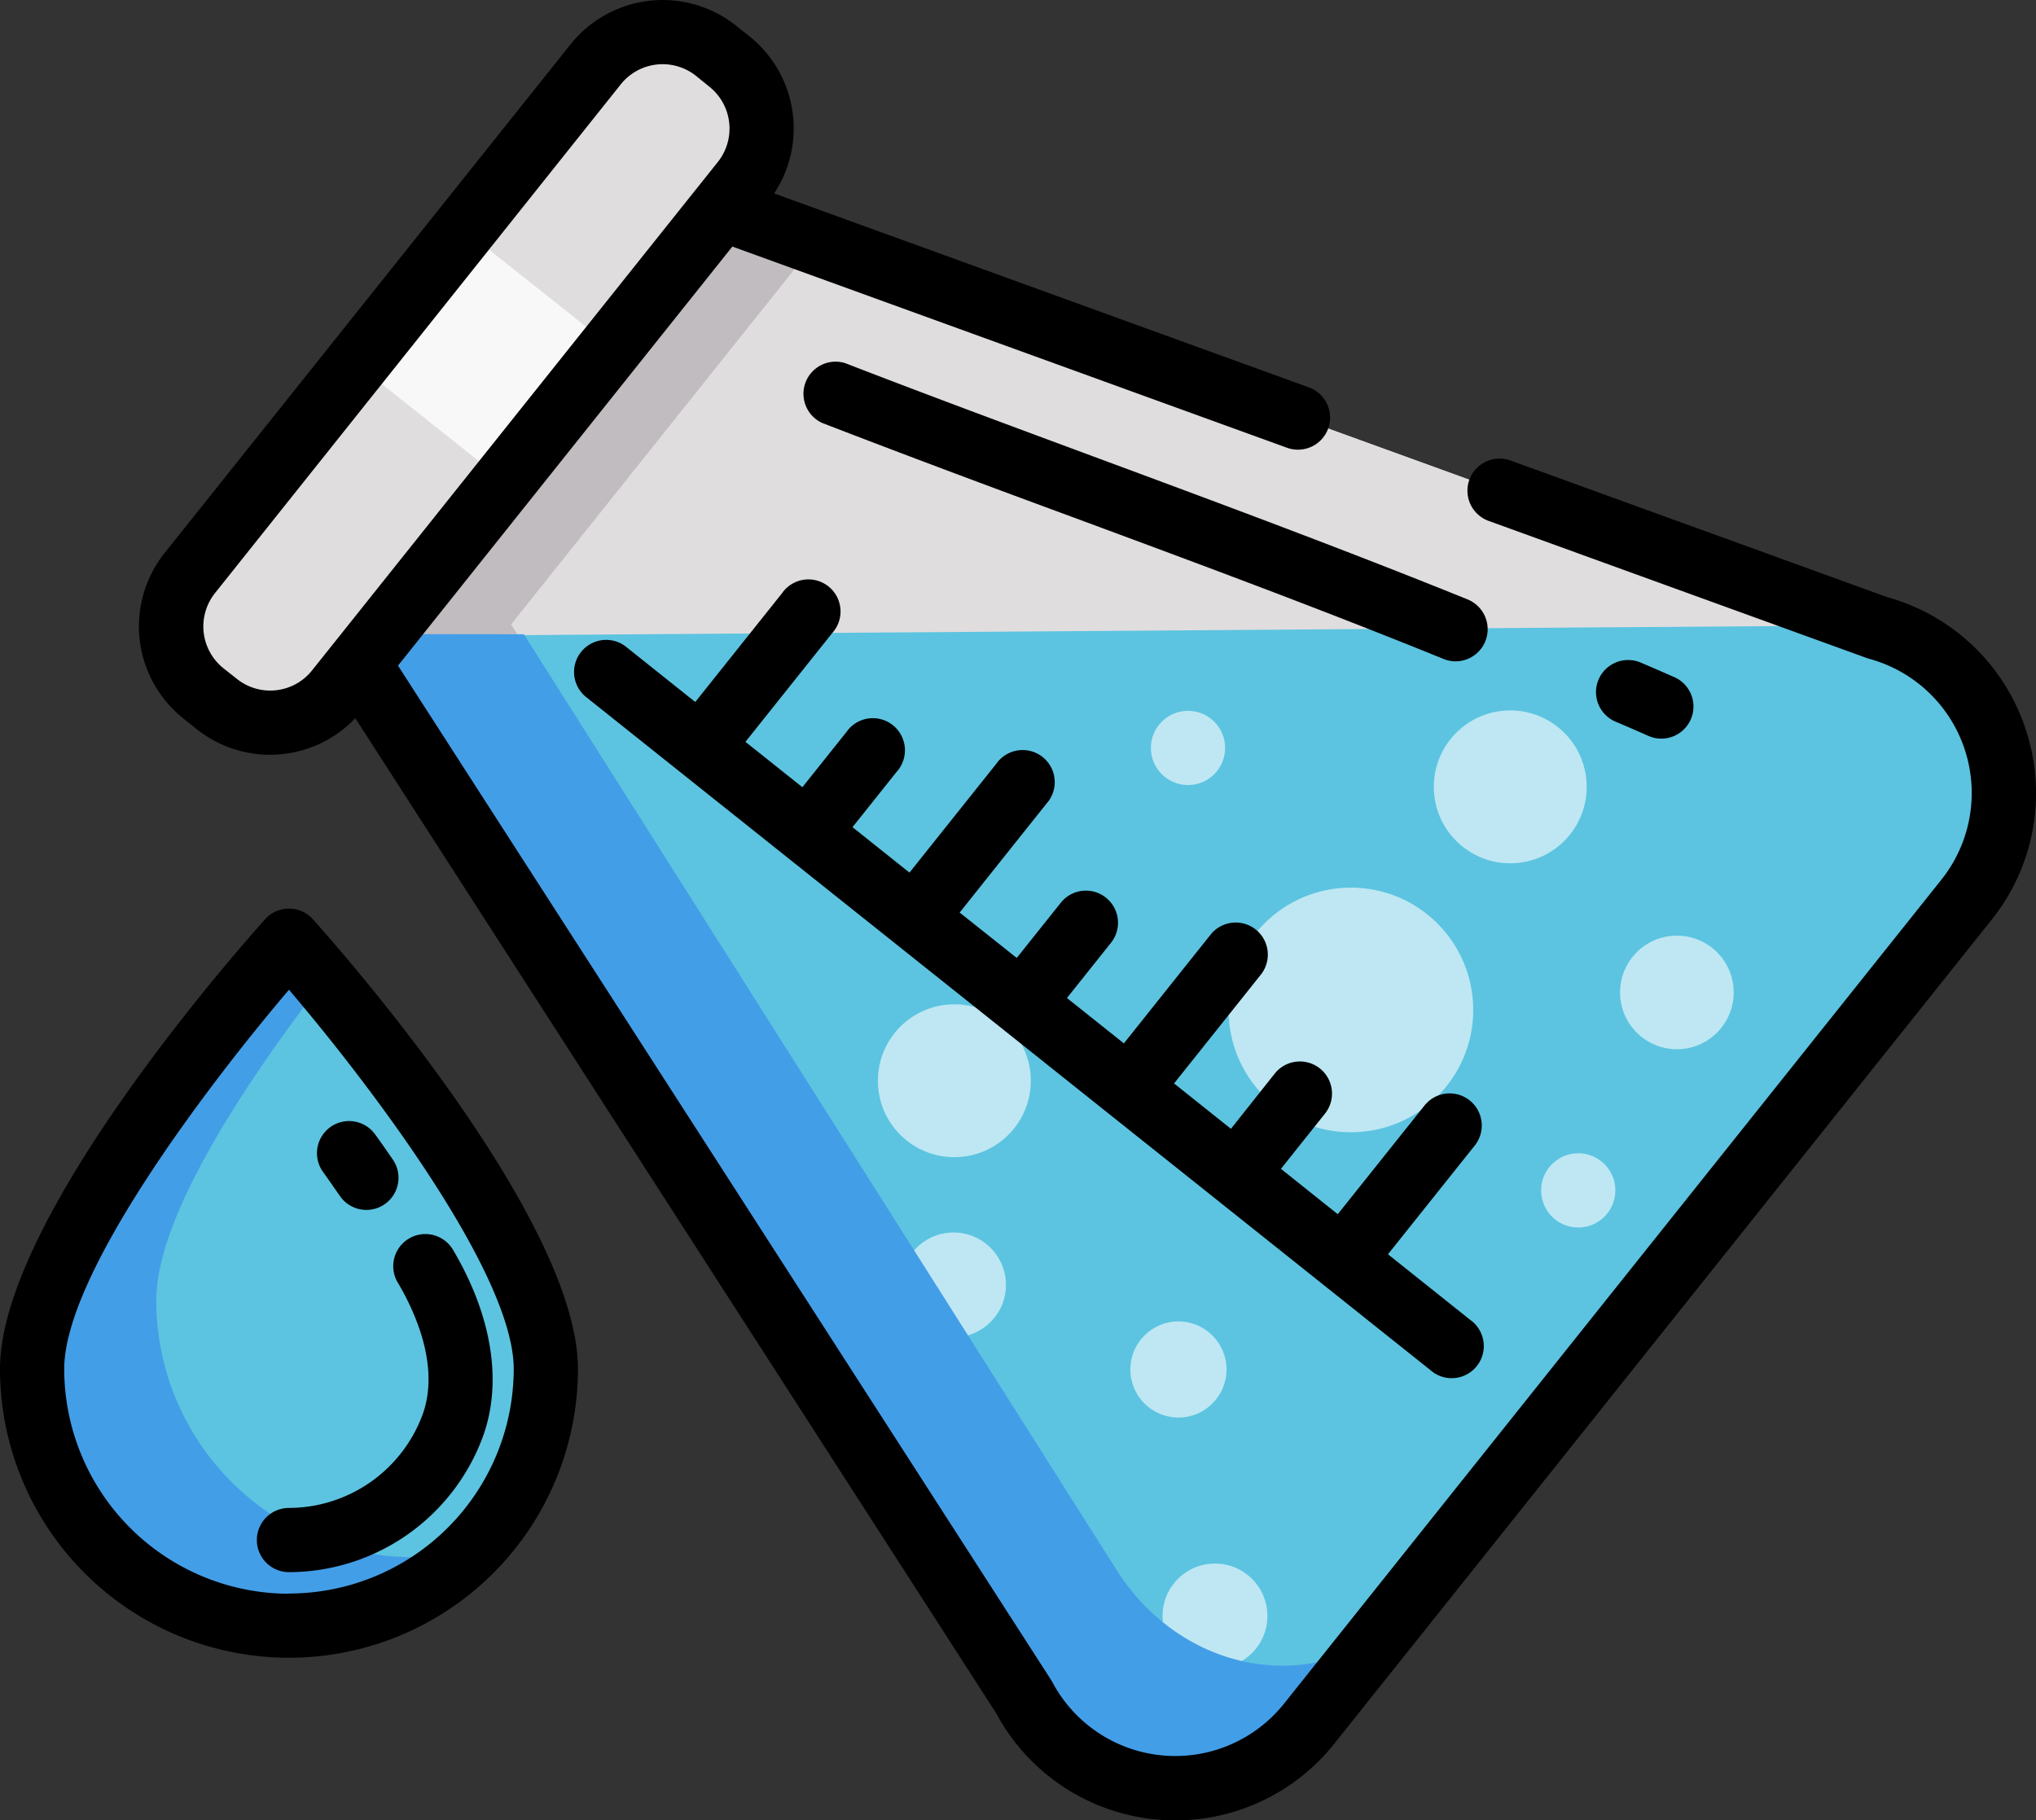
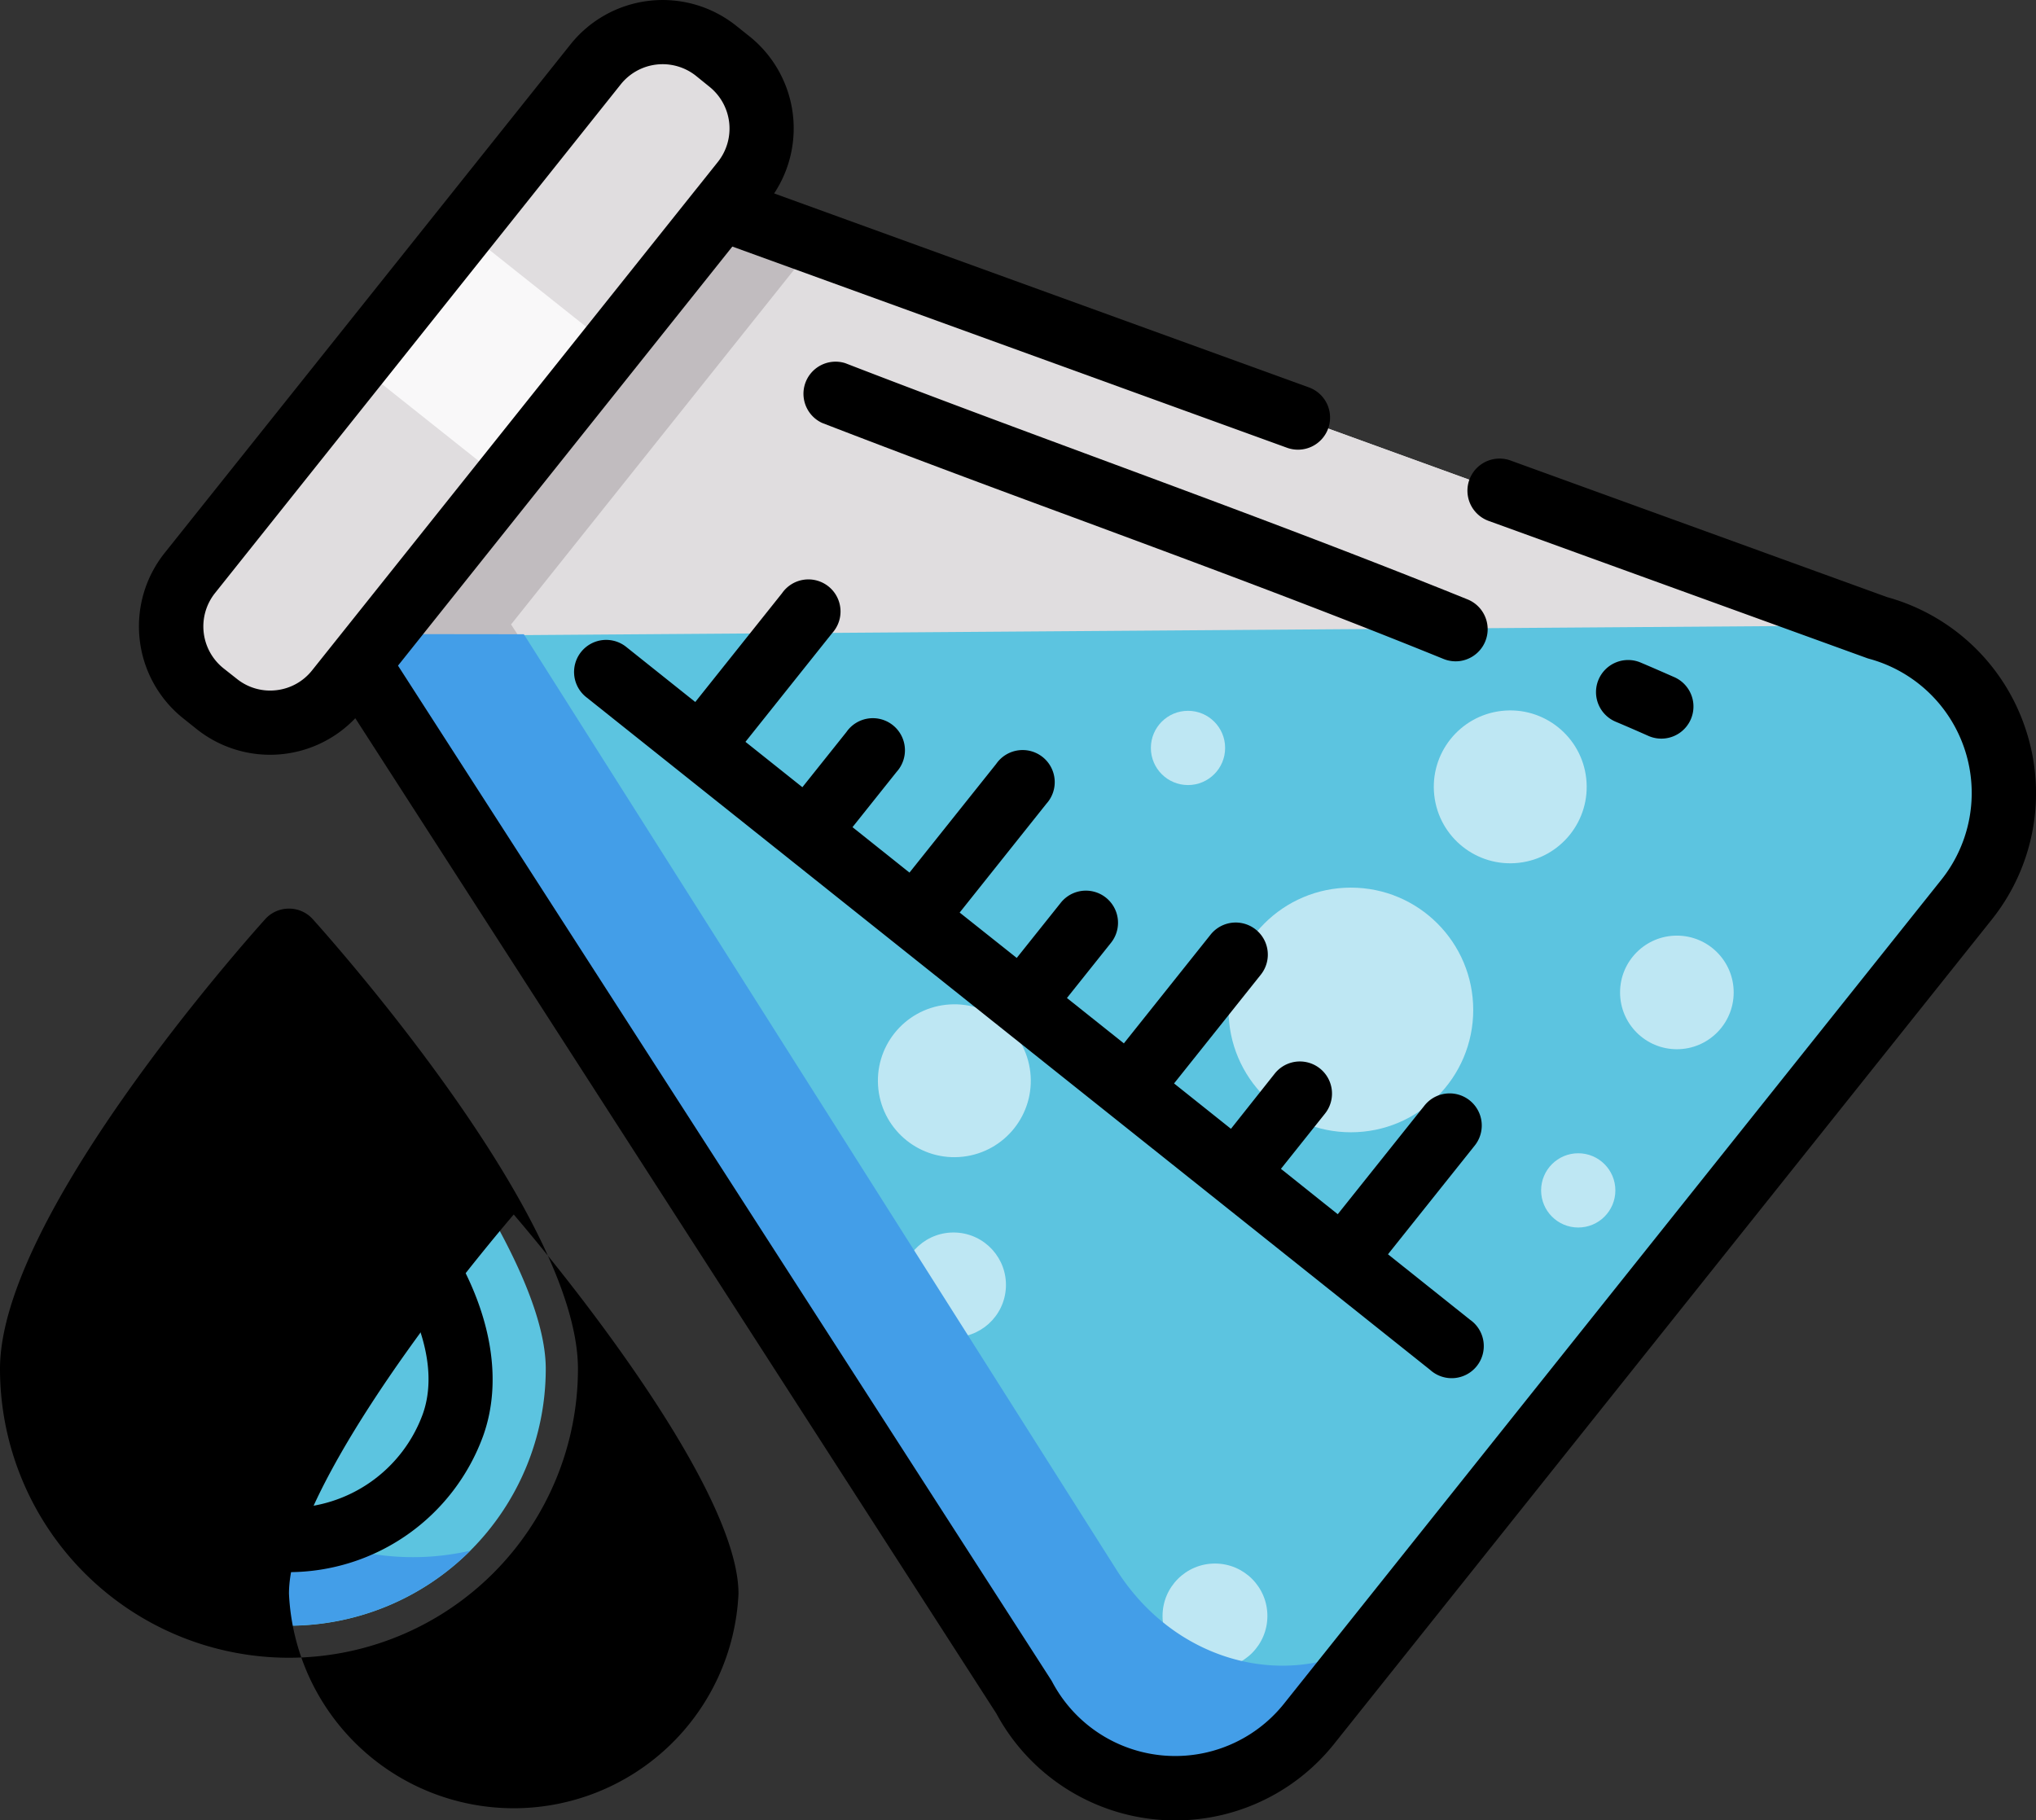
<svg xmlns="http://www.w3.org/2000/svg" id="Layer_1" data-name="Layer 1" viewBox="0 0 511.09 456.97">
  <rect x="0" y="0" width="511.09" height="456.97" fill="#333333" stroke="none" />
  <defs>
    <style>.cls-1{fill:#5cc4e0;}.cls-2{fill:#439ee8;}.cls-3{fill:#e0dddf;}.cls-4{fill:#c1bcbf;}.cls-5{fill:#f9f8f9;}.cls-6{fill:#bee7f3;}</style>
  </defs>
  <path class="cls-1" d="M137,373.87a64.48,64.48,0,0,1-129,0c0-35.62,64.48-107.47,64.48-107.47S137,338.25,137,373.87Z" transform="translate(0 -30.23)" />
  <path class="cls-2" d="M103.71,421.16a64.48,64.48,0,0,1-64.48-64.48c0-21.46,23.39-56.05,42-80.17-5.26-6.3-8.68-10.11-8.68-10.11S8.06,338.26,8.06,373.87a64.48,64.48,0,0,0,110,45.66A64.7,64.7,0,0,1,103.71,421.16Z" transform="translate(0 -30.23)" />
  <path class="cls-3" d="M471.27,187.83,181.15,82.58l5.35-6.72a21.5,21.5,0,0,0-3.4-30.21L179.74,43a21.49,21.49,0,0,0-30.2,3.4L47.67,174.07a21.5,21.5,0,0,0,3.4,30.21L54.43,207a21.49,21.49,0,0,0,30.2-3.4L90,196.84l167.07,259.5A43,43,0,0,0,328.63,463l165-206.84A43,43,0,0,0,471.27,187.83Z" transform="translate(0 -30.23)" />
  <polygon class="cls-3" points="181.15 52.35 90 166.61 109.88 197.49 469.66 157.01 181.15 52.35" />
  <path class="cls-1" d="M471.27,187.83l-1.61-.59L86,190,257.07,456.34A43,43,0,0,0,328.63,463l165-206.84A43,43,0,0,0,471.27,187.83Z" transform="translate(0 -30.23)" />
  <path class="cls-4" d="M128.29,187l76.47-95.86-23.61-8.57,5.35-6.71a21.51,21.51,0,0,0-3.4-30.22L179.74,43a21.49,21.49,0,0,0-30.2,3.4L47.67,174.07a21.5,21.5,0,0,0,3.4,30.21L54.43,207a21.49,21.49,0,0,0,30.2-3.4L90,196.84,103.6,218h0l6.28,9.76,41.73-4.7-12-18.62Z" transform="translate(0 -30.23)" />
  <path class="cls-3" d="M84.63,203.56a21.49,21.49,0,0,1-30.2,3.4l-3.36-2.68a21.5,21.5,0,0,1-3.4-30.21L149.54,46.37a21.49,21.49,0,0,1,30.2-3.4l3.36,2.68a21.5,21.5,0,0,1,3.4,30.21Z" transform="translate(0 -30.23)" />
  <rect class="cls-5" x="99.97" y="95.62" width="43.31" height="47.29" transform="matrix(0.62, -0.78, 0.78, 0.62, -47.45, 109.74)" />
-   <path d="M72.54,258.34a8,8,0,0,0-6,2.68C59.73,268.61,0,336.25,0,373.87a72.54,72.54,0,0,0,145.08,0c0-37.62-59.73-105.26-66.54-112.85A8,8,0,0,0,72.54,258.34Zm0,172a56.48,56.48,0,0,1-56.42-56.42c0-24,36.46-71.76,56.42-95.21,20,23.45,56.42,71.23,56.42,95.21A56.48,56.48,0,0,1,72.54,430.29Z" transform="translate(0 -30.23)" />
+   <path d="M72.54,258.34a8,8,0,0,0-6,2.68C59.73,268.61,0,336.25,0,373.87a72.54,72.54,0,0,0,145.08,0c0-37.62-59.73-105.26-66.54-112.85A8,8,0,0,0,72.54,258.34Zm0,172c0-24,36.46-71.76,56.42-95.21,20,23.45,56.42,71.23,56.42,95.21A56.48,56.48,0,0,1,72.54,430.29Z" transform="translate(0 -30.23)" />
  <path d="M413.84,215a8.06,8.06,0,0,0,6.48-14.76c-2.8-1.23-5.6-2.46-8.42-3.65a8.06,8.06,0,1,0-6.27,14.85C408.37,212.59,411.11,213.79,413.84,215Z" transform="translate(0 -30.23)" />
  <path d="M212.2,121.41a8.06,8.06,0,0,0-5.82,15c20.92,8.09,42.14,16,62.65,23.56,30.54,11.32,62.12,23,93.33,35.69a8.15,8.15,0,0,0,3.93.55,8.07,8.07,0,0,0,2.13-15.49C337,168,305.28,156.26,274.63,144.89,254.17,137.31,233,129.46,212.2,121.41Z" transform="translate(0 -30.23)" />
  <path d="M99.85,352.21c4.21,7.11,10.62,20.86,6.27,33.05A35.88,35.88,0,0,1,72.54,408.8a8.06,8.06,0,1,0,0,16.12h0a52,52,0,0,0,48.76-34.25c4.86-13.62,2.16-30.2-7.58-46.67a8.06,8.06,0,0,0-13.88,8.21Z" transform="translate(0 -30.23)" />
  <path d="M85.44,330.64a8.06,8.06,0,0,0,13.28-9.13c-1.47-2.15-3-4.36-4.62-6.58A8.06,8.06,0,0,0,81,324.32C82.53,326.46,84,328.59,85.44,330.64Z" transform="translate(0 -30.23)" />
  <circle class="cls-6" cx="304.99" cy="405.69" r="13.16" />
  <circle class="cls-6" cx="396.18" cy="298.85" r="9.32" />
  <circle class="cls-6" cx="420.94" cy="249.15" r="14.26" />
  <circle class="cls-6" cx="239.35" cy="352.8" r="13.16" transform="translate(-124.71 544.41) rotate(-87.2)" />
-   <circle class="cls-6" cx="295.82" cy="343.81" r="12.07" />
  <path class="cls-2" d="M280.5,424.7l-149-235.24-41.22-.05L258.54,455.79a43,43,0,0,0,71.55,6.62L348.75,439C328.42,455.45,296.88,450.09,280.5,424.7Z" transform="translate(0 -30.23)" />
  <path d="M508.54,213.44a50.89,50.89,0,0,0-34.82-33.3l-94.54-34.3a8.06,8.06,0,1,0-5.5,15.16l94.85,34.4c.21.08.42.15.64.21a34.92,34.92,0,0,1,18.16,55.48l-165,206.84a34.93,34.93,0,0,1-58.15-5.38,6.48,6.48,0,0,0-.33-.57L99.91,197.34,183.84,92.13l139.1,50.46a8.06,8.06,0,1,0,5.5-15.15L194.33,78.79a29.6,29.6,0,0,0-6.2-39.44l-3.36-2.68a29.59,29.59,0,0,0-41.53,4.67L41.37,169A29.55,29.55,0,0,0,46,210.58l3.36,2.68a29.54,29.54,0,0,0,39.83-2.72L250.12,460.43A51,51,0,0,0,334.93,468l165-206.84A50.85,50.85,0,0,0,508.54,213.44ZM69.33,203.51a13.32,13.32,0,0,1-9.87-2.85L56.09,198A13.45,13.45,0,0,1,54,179.09L155.84,51.39a13.45,13.45,0,0,1,18.87-2.12L178.08,52a13.46,13.46,0,0,1,2.12,18.89l-5.28,6.62-.15.18L78.33,198.54A13.36,13.36,0,0,1,69.33,203.51Z" transform="translate(0 -30.23)" />
  <circle class="cls-6" cx="339.11" cy="253.55" r="30.71" />
  <circle class="cls-6" cx="239.56" cy="301.56" r="19.19" transform="translate(-32.21 -1.56) rotate(-6.42)" />
  <circle class="cls-6" cx="379.11" cy="227.78" r="19.19" transform="translate(-23.09 13.58) rotate(-6.42)" />
  <circle class="cls-6" cx="298.22" cy="187.77" r="9.32" />
  <path d="M335.83,335.06l-14.28-11.39" transform="translate(0 -30.23)" />
  <path d="M321.55,323.67l11.06-13.87A8.06,8.06,0,0,0,320,299.75L309,313.62l-14.28-11.39,21.78-27.31a8.06,8.06,0,0,0-12.61-10.05l-21.77,27.3-14.29-11.39,11.06-13.86a8.06,8.06,0,0,0-12.6-10.06l-11.06,13.86L240.9,259.33,262.68,232A8.06,8.06,0,1,0,250.08,222l-21.78,27.3L214,237.89,225.08,224a8.06,8.06,0,1,0-12.6-10l-11.06,13.86-14.29-11.39,21.78-27.31a8.06,8.06,0,1,0-12.6-10l-21.78,27.31-17.22-13.74a8.06,8.06,0,1,0-10.05,12.6L359,374.14a8.06,8.06,0,1,0,10-12.6l-20.58-16.42,21.78-27.3a8.06,8.06,0,1,0-12.6-10.06l-21.79,27.3" transform="translate(0 -30.23)" />
</svg>